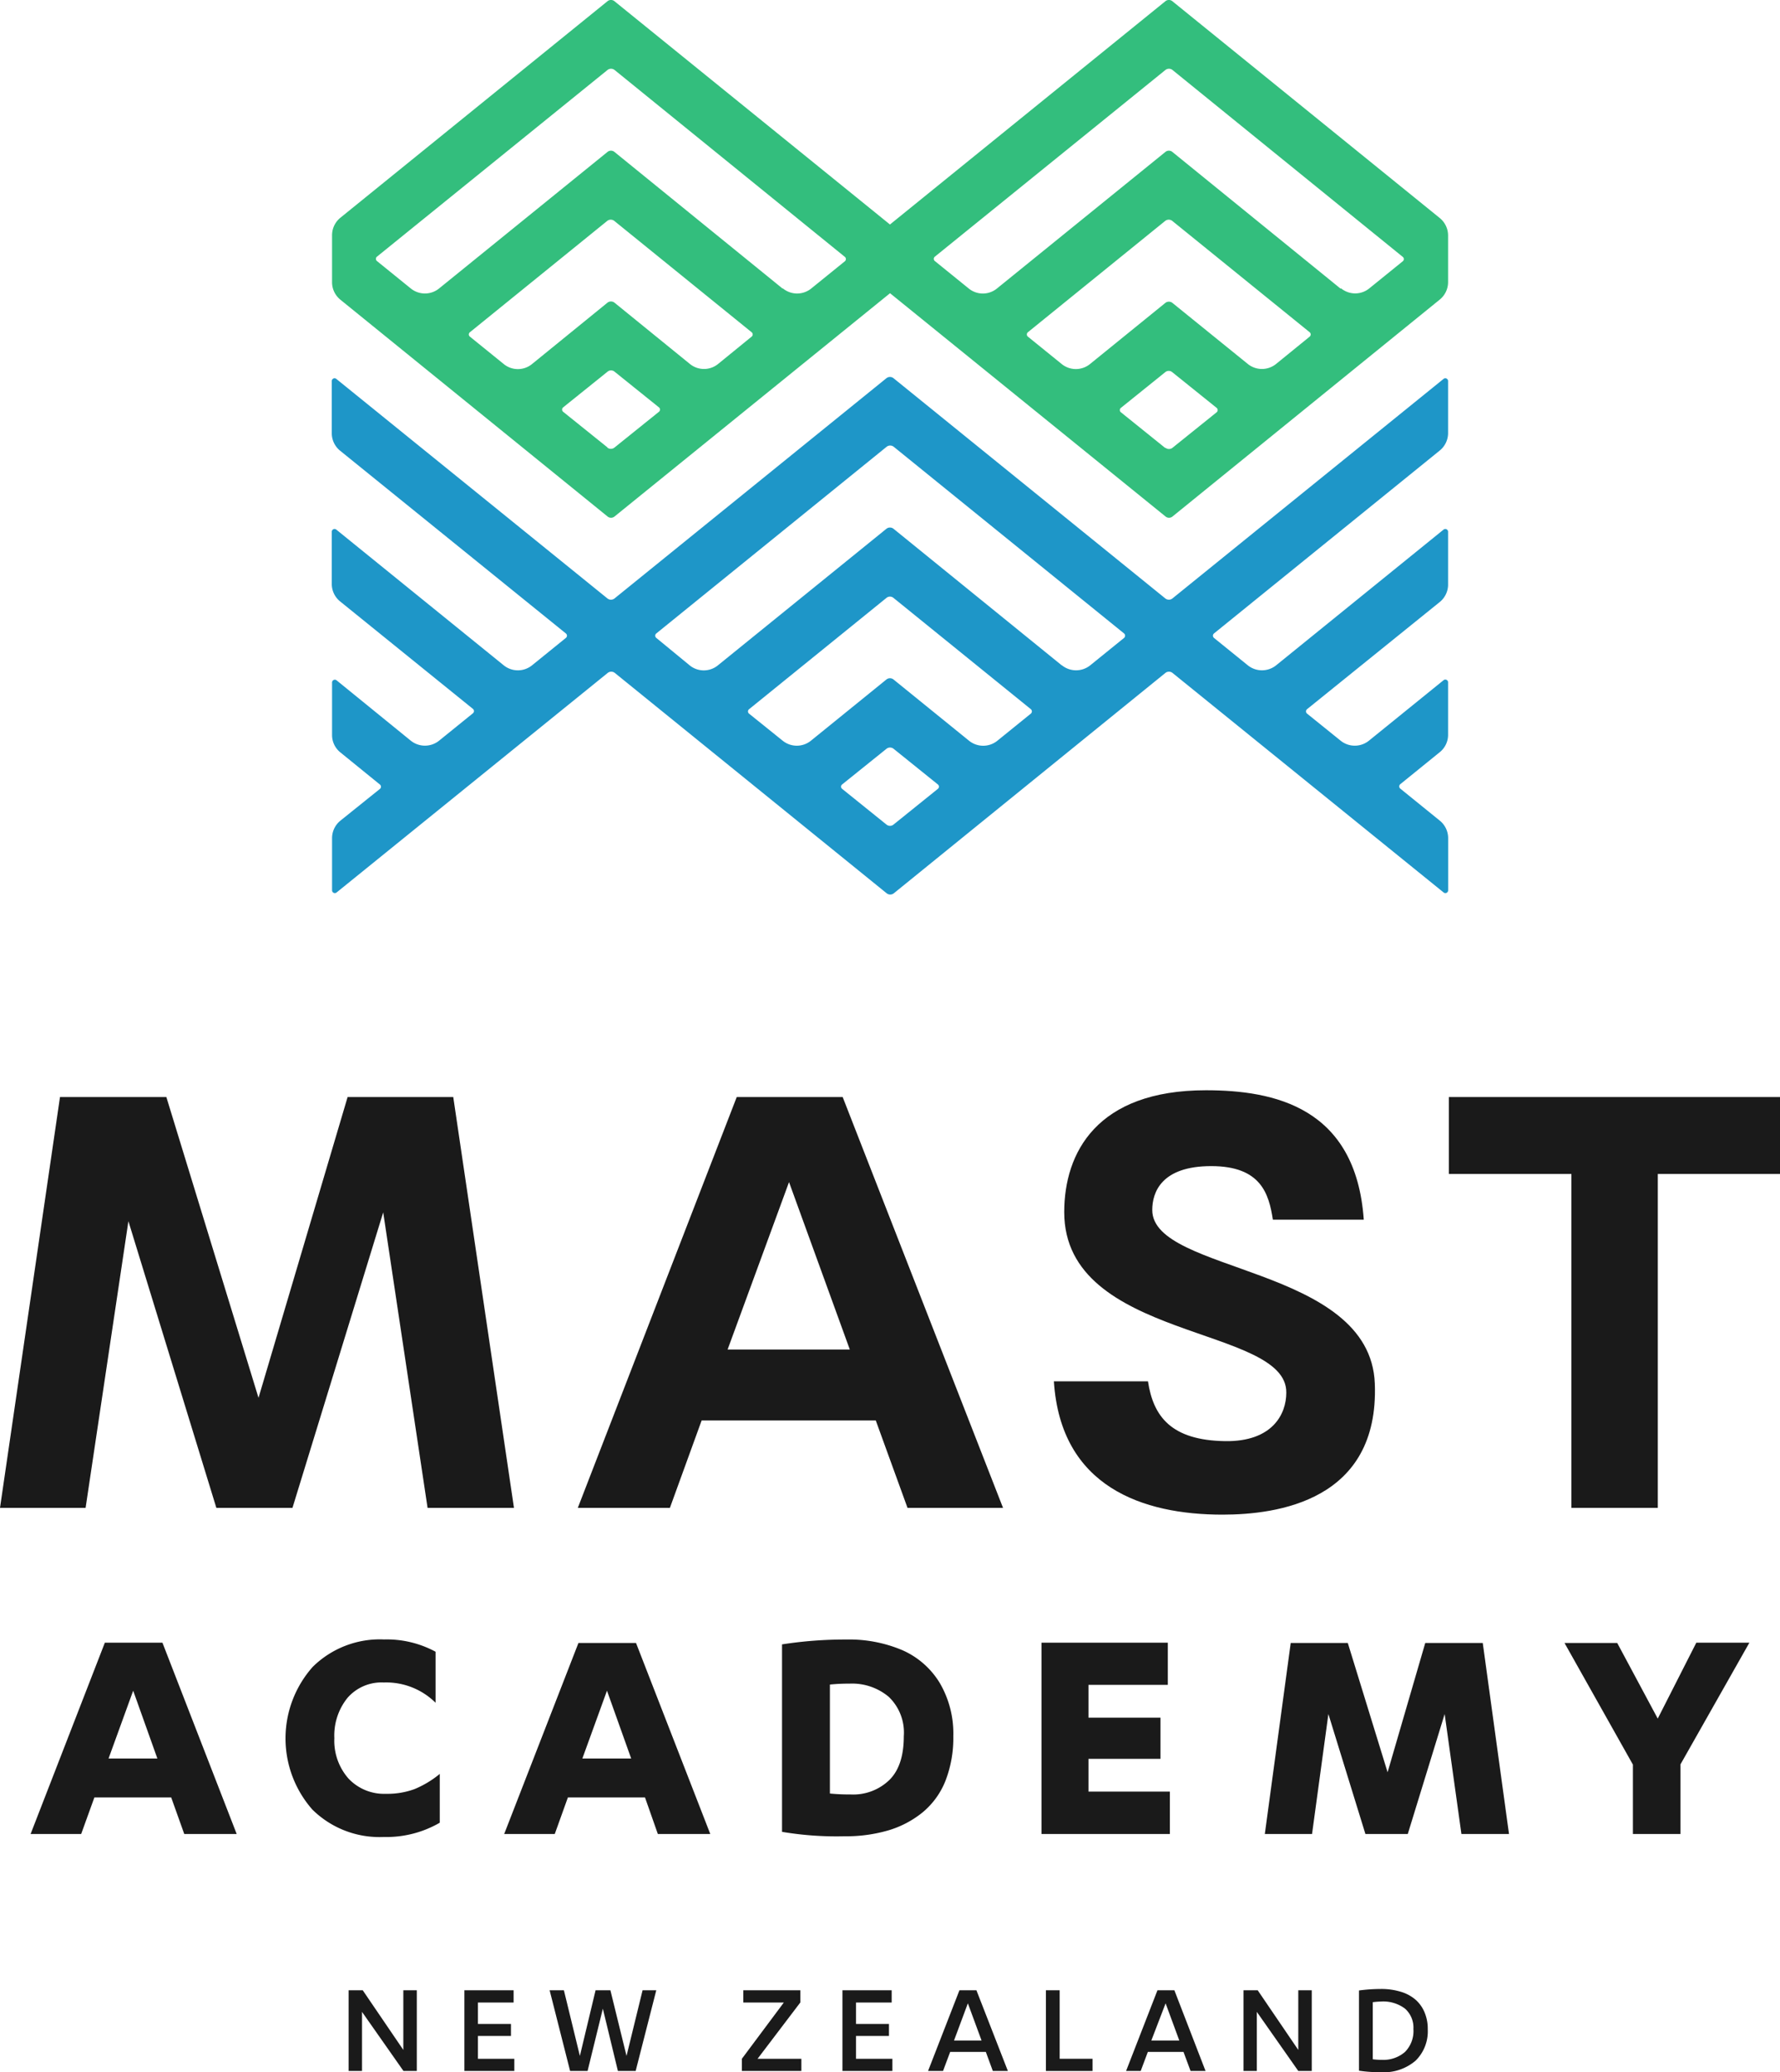
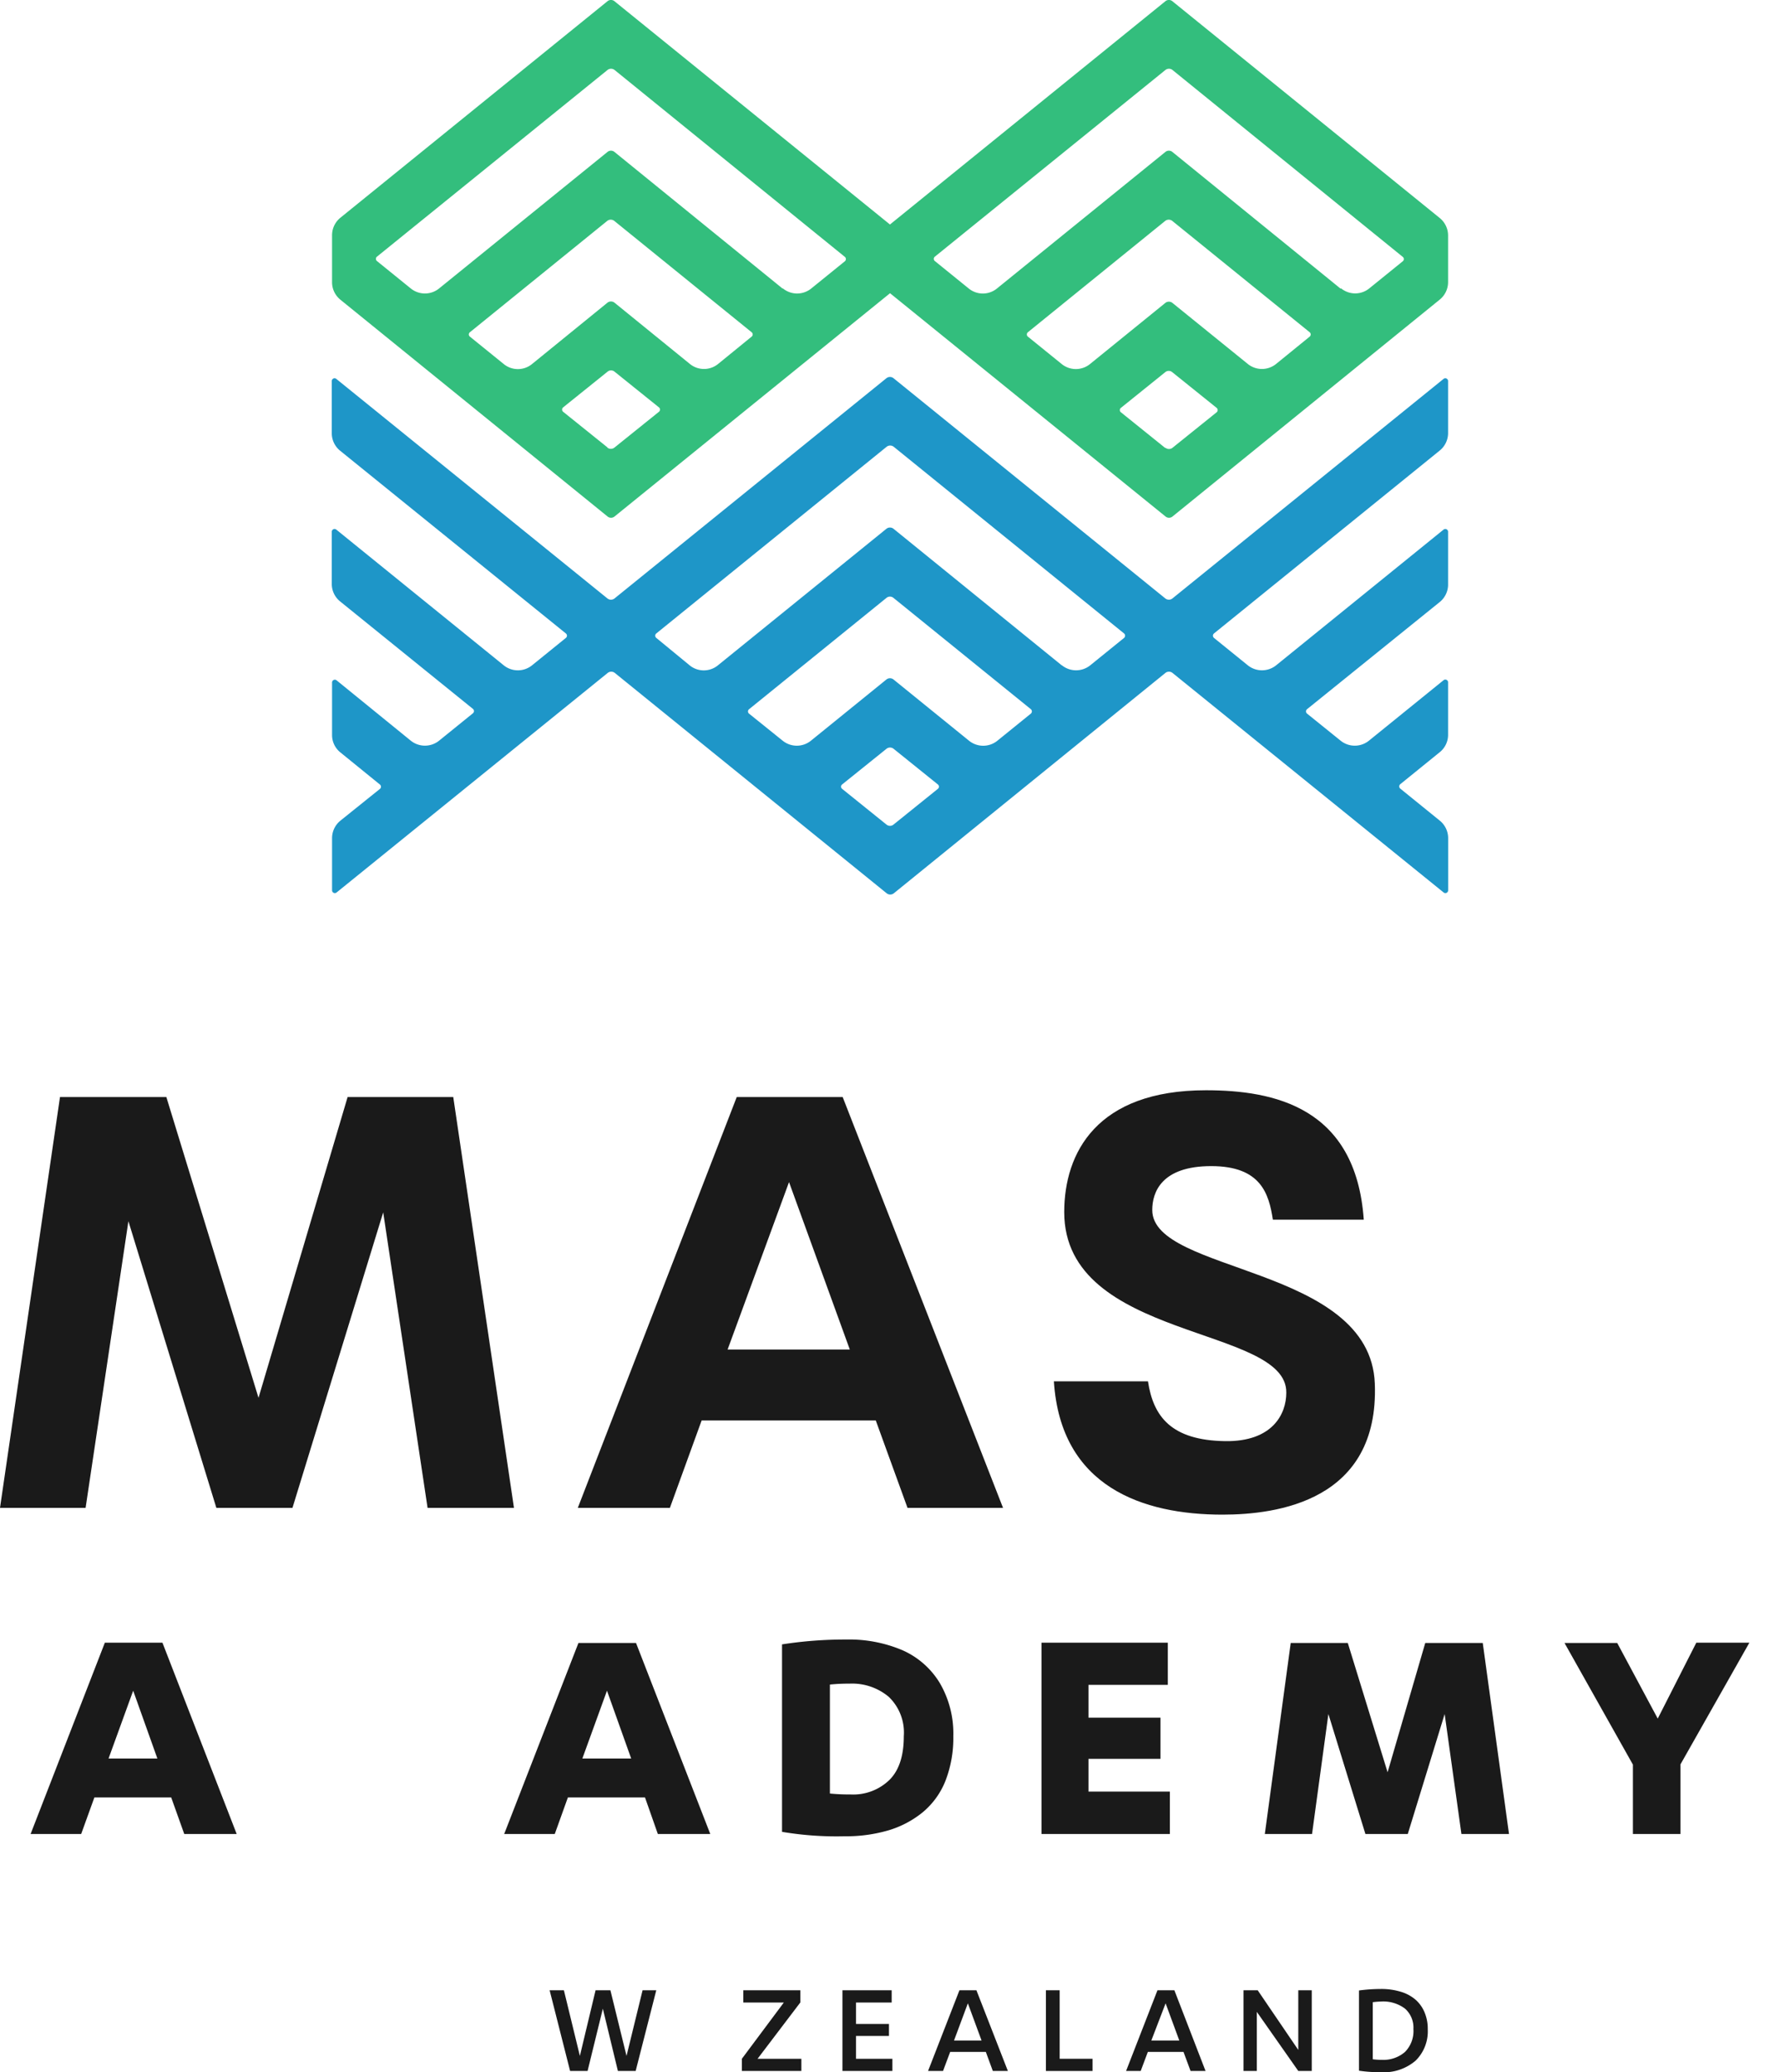
<svg xmlns="http://www.w3.org/2000/svg" viewBox="0 0 249.53 290.38">
  <defs>
    <style>.cls-1{fill:#1a1a1a;}.cls-2{fill:#33be7d;}.cls-3{fill:#1e96c8;}</style>
  </defs>
  <g id="Layer_2" data-name="Layer 2">
    <g id="Layer_1-2" data-name="Layer 1">
      <line class="cls-1" x1="202.98" y1="31.46" x2="202.98" y2="31.46" />
      <path class="cls-2" d="M47.72,42,85.16,72.37a.77.77,0,0,0,1,0l38.61-31.28,38.61,31.28a.77.77,0,0,0,1,0L201.81,42A3.16,3.16,0,0,0,203,39.59V33a3.16,3.16,0,0,0-1.17-2.45L164.36.18a.77.77,0,0,0-1,0L124.76,31.46,86.15.18a.77.77,0,0,0-1,0L47.72,30.51A3.16,3.16,0,0,0,46.55,33v6.63A3.16,3.16,0,0,0,47.72,42Zm37.44,20.7-6.22-5a.4.4,0,0,1,0-.61l6.22-5a.77.77,0,0,1,1,0l6.22,5a.4.4,0,0,1,0,.61l-6.22,5A.8.8,0,0,1,85.16,62.74ZM96.71,51,86.15,42.42a.8.8,0,0,0-1,0L74.6,51a3.13,3.13,0,0,1-4,0l-4.73-3.83a.39.39,0,0,1,0-.61l19.25-15.6a.8.8,0,0,1,1,0l19.25,15.6a.39.39,0,0,1,0,.61L100.67,51A3.13,3.13,0,0,1,96.71,51Zm13-10.56L86.15,21.3a.77.77,0,0,0-1,0L61.57,40.41a3.15,3.15,0,0,1-4,0l-4.73-3.83a.4.4,0,0,1,0-.61L85.16,9.81a.8.8,0,0,1,1,0L118.44,36a.4.4,0,0,1,0,.61l-4.73,3.83A3.15,3.15,0,0,1,109.74,40.41Zm53.63,22.33-6.21-5a.39.39,0,0,1,0-.61l6.21-5a.77.77,0,0,1,1,0l6.22,5a.4.4,0,0,1,0,.61l-6.22,5A.8.8,0,0,1,163.37,62.74ZM174.92,51l-10.56-8.55a.8.8,0,0,0-1,0L152.82,51a3.15,3.15,0,0,1-4,0l-4.73-3.83a.4.4,0,0,1,0-.61l19.25-15.6a.8.8,0,0,1,1,0l19.26,15.6a.4.4,0,0,1,0,.61L178.89,51A3.15,3.15,0,0,1,174.92,51Zm13-10.56L164.36,21.3a.77.77,0,0,0-1,0L139.78,40.41a3.13,3.13,0,0,1-4,0l-4.73-3.83a.39.39,0,0,1,0-.61L163.37,9.81a.8.8,0,0,1,1,0L196.65,36a.39.39,0,0,1,0,.61l-4.73,3.83A3.13,3.13,0,0,1,188,40.41Z" />
      <path class="cls-3" d="M202.34,95.34l-10.42,8.44a3.16,3.16,0,0,1-4,0L183.23,100a.4.4,0,0,1,0-.62l18.58-15A3.15,3.15,0,0,0,203,81.84V74.53a.39.39,0,0,0-.64-.31l-23.45,19a3.17,3.17,0,0,1-4,0l-4.73-3.83a.41.41,0,0,1,0-.62l31.62-25.61A3.16,3.16,0,0,0,203,60.71v-7.3a.39.39,0,0,0-.64-.31l-38,30.76a.8.8,0,0,1-1,0L125.26,53a.8.8,0,0,0-1,0L86.15,83.86a.8.8,0,0,1-1,0l-38-30.76a.39.39,0,0,0-.64.3v7.31a3.16,3.16,0,0,0,1.17,2.45L79.33,88.77a.4.4,0,0,1,0,.62L74.6,93.22a3.16,3.16,0,0,1-4,0l-23.45-19a.39.39,0,0,0-.64.31v7.31a3.15,3.15,0,0,0,1.17,2.44L66.3,99.34a.4.4,0,0,1,0,.61l-4.73,3.83a3.17,3.17,0,0,1-4,0L47.19,95.34a.39.39,0,0,0-.64.31V103a3.12,3.12,0,0,0,1.17,2.44l5.54,4.5a.39.39,0,0,1,0,.61L47.72,115a3.16,3.16,0,0,0-1.17,2.45v7.3a.39.39,0,0,0,.64.31l38-30.76a.8.8,0,0,1,1,0l38.11,30.88a.81.81,0,0,0,1,0L163.37,94.3a.8.8,0,0,1,1,0l38,30.76a.39.39,0,0,0,.64-.3v-7.31a3.16,3.16,0,0,0-1.17-2.45l-5.54-4.49a.4.4,0,0,1,0-.62l5.54-4.49A3.12,3.12,0,0,0,203,103V95.65A.39.39,0,0,0,202.34,95.34Zm-78.08,20.2-6.21-5a.39.39,0,0,1,0-.61l6.22-5a.8.8,0,0,1,1,0l6.21,5a.39.39,0,0,1,0,.61l-6.21,5A.78.78,0,0,1,124.26,115.54Zm11.56-11.76-10.56-8.56a.8.8,0,0,0-1,0l-10.56,8.56a3.15,3.15,0,0,1-4,0L105,100a.4.4,0,0,1,0-.61l19.26-15.6a.77.77,0,0,1,1,0l19.25,15.59a.41.41,0,0,1,0,.62l-4.73,3.83A3.16,3.16,0,0,1,135.82,103.78Zm13-10.56L125.26,74.1a.8.8,0,0,0-1,0l-23.6,19.12a3.13,3.13,0,0,1-4,0L92,89.39a.4.4,0,0,1,0-.62l32.29-26.16a.8.8,0,0,1,1,0l32.29,26.16a.41.41,0,0,1,0,.62l-4.73,3.83A3.17,3.17,0,0,1,148.85,93.22Z" />
      <path class="cls-1" d="M24,251.88H13.23L11.38,257H4.29L14.7,230.19h8.07L33.18,257H25.83Zm-1.94-5.46-3.39-9.5-3.45,9.5Z" />
-       <path class="cls-1" d="M61.06,231.46v7.15a9.83,9.83,0,0,0-7.26-2.84,6.31,6.31,0,0,0-5.09,2.16,8.39,8.39,0,0,0-1.84,5.65,8,8,0,0,0,2,5.67,6.85,6.85,0,0,0,5.24,2.12,11,11,0,0,0,4-.66,13.86,13.86,0,0,0,3.54-2.13v6.84a14.92,14.92,0,0,1-7.86,2,13.4,13.4,0,0,1-10-3.84,15.09,15.09,0,0,1,.05-20,13.39,13.39,0,0,1,10-3.84A14.38,14.38,0,0,1,61.06,231.46Z" />
      <path class="cls-1" d="M90.42,251.88H79.61L77.77,257H70.68l10.41-26.77h8.07L99.57,257H92.22Zm-1.94-5.46-3.39-9.5-3.45,9.5Z" />
      <path class="cls-1" d="M109.63,256.7V230.43a57.4,57.4,0,0,1,9-.68,19.07,19.07,0,0,1,7.86,1.49,11.57,11.57,0,0,1,5.24,4.58,14,14,0,0,1,1.91,7.48,16.55,16.55,0,0,1-1.12,6.3A11,11,0,0,1,129.3,254a13.85,13.85,0,0,1-4.79,2.5,21.09,21.09,0,0,1-6.1.82A46.08,46.08,0,0,1,109.63,256.7Zm6.71-20.64v15.27a26.9,26.9,0,0,0,2.88.13,7.29,7.29,0,0,0,5.48-2.05q2-2,2-6.11a6.93,6.93,0,0,0-2.11-5.52,8,8,0,0,0-5.5-1.85A25.51,25.51,0,0,0,116.34,236.06Z" />
      <path class="cls-1" d="M152.59,251.06H164V257H146V230.19h17.71v5.91H152.59v4.6h10.09v5.77H152.59Z" />
      <path class="cls-1" d="M197.35,257h-5.94l-5.19-16.81L183.93,257h-6.62l3.63-26.77h8l5.58,18.12,5.28-18.12h8.06L211.54,257h-6.67l-2.35-16.81Z" />
      <path class="cls-1" d="M232.39,240.83l5.41-10.64h7.44l-9.66,17.05V257h-6.67v-9.72l-9.59-17.05h7.39Z" />
-       <path class="cls-1" d="M50.85,278.9l5.69,8.36V278.9h1.89v11.31H56.56l-5.81-8.28v8.28H48.87V278.9Z" />
-       <path class="cls-1" d="M67,288.5h5.1v1.71h-7V278.9H72v1.72H67v3h4.63v1.68H67Z" />
      <path class="cls-1" d="M83.49,278.9h2.08l2.26,9.2,2.25-9.2H92l-2.89,11.31H86.62l-2.11-8.73-2.14,8.73H79.92L77.05,278.9h2l2.24,9.2Z" />
      <path class="cls-1" d="M104.2,280.62V278.9h8v1.7l-6,7.9h6.14v1.71H104V288.5l5.88-7.88Z" />
      <path class="cls-1" d="M120,288.5h5.1v1.71h-7V278.9H125v1.72h-5v3h4.62v1.68H120Z" />
      <path class="cls-1" d="M138.2,287.54h-5l-1,2.67H130.1l4.4-11.31h2.38l4.41,11.31h-2.11Zm-.6-1.6-1.92-5.21-1.94,5.21Z" />
      <path class="cls-1" d="M146.62,290.21V278.9h1.93v9.6h4.61v1.71Z" />
      <path class="cls-1" d="M165.91,287.54h-5l-1,2.67h-2.05l4.4-11.31h2.37L169,290.21H166.9Zm-.59-1.6-1.92-5.21-2,5.21Z" />
      <path class="cls-1" d="M176.31,278.9l5.69,8.36V278.9h1.89v11.31H182l-5.81-8.28v8.28h-1.87V278.9Z" />
      <path class="cls-1" d="M190.51,290.17V278.93a23,23,0,0,1,3-.21,9.39,9.39,0,0,1,2.93.41,5.62,5.62,0,0,1,2.09,1.17,4.9,4.9,0,0,1,1.21,1.79,5.92,5.92,0,0,1,.41,2.27,5.76,5.76,0,0,1-1.7,4.4,6.83,6.83,0,0,1-4.9,1.62A19.33,19.33,0,0,1,190.51,290.17Zm1.93-9.6v8a9.63,9.63,0,0,0,1.28.08,4.6,4.6,0,0,0,3.23-1.1,4.16,4.16,0,0,0,1.19-3.23,3.55,3.55,0,0,0-1.17-2.84,5.06,5.06,0,0,0-3.39-1A10.88,10.88,0,0,0,192.44,280.57Z" />
      <path class="cls-1" d="M0,211.3l8.41-57.57H23.32l12.92,42.15,12.49-42.15H63.54l8.51,57.57H59.94l-6.22-41.41L41,211.3H30.33L18,171.13,12,211.3Z" />
      <path class="cls-1" d="M81,211.3l22.28-57.57h14.85l22.48,57.57H127.22l-4.45-12.25H98.36L93.91,211.3Zm21-22.19h17.13l-8.52-23.46Z" />
-       <path class="cls-1" d="M203.11,164.51V153.73h46.42v10.78H232.4V211.3H220.29V164.51Z" />
      <path class="cls-1" d="M192.73,193.9c-.62-16.61-31.2-15.42-31.2-24.34,0-2.45,1.25-6.15,8.27-6.15s8.08,3.94,8.64,7.51h12.74c-1.1-15.76-12.56-18.14-22.13-18.14-15.34,0-19.86,8.8-19.86,17.08,0,18.06,31.27,15.85,31.13,25.3,0,3-1.94,6.89-8.59,6.79-7.54-.12-10.06-3.45-10.8-8.38H147.74c.95,14.82,12.5,18.68,23.63,18.68C179,212.25,193.35,210.35,192.73,193.9Z" />
    </g>
  </g>
</svg>